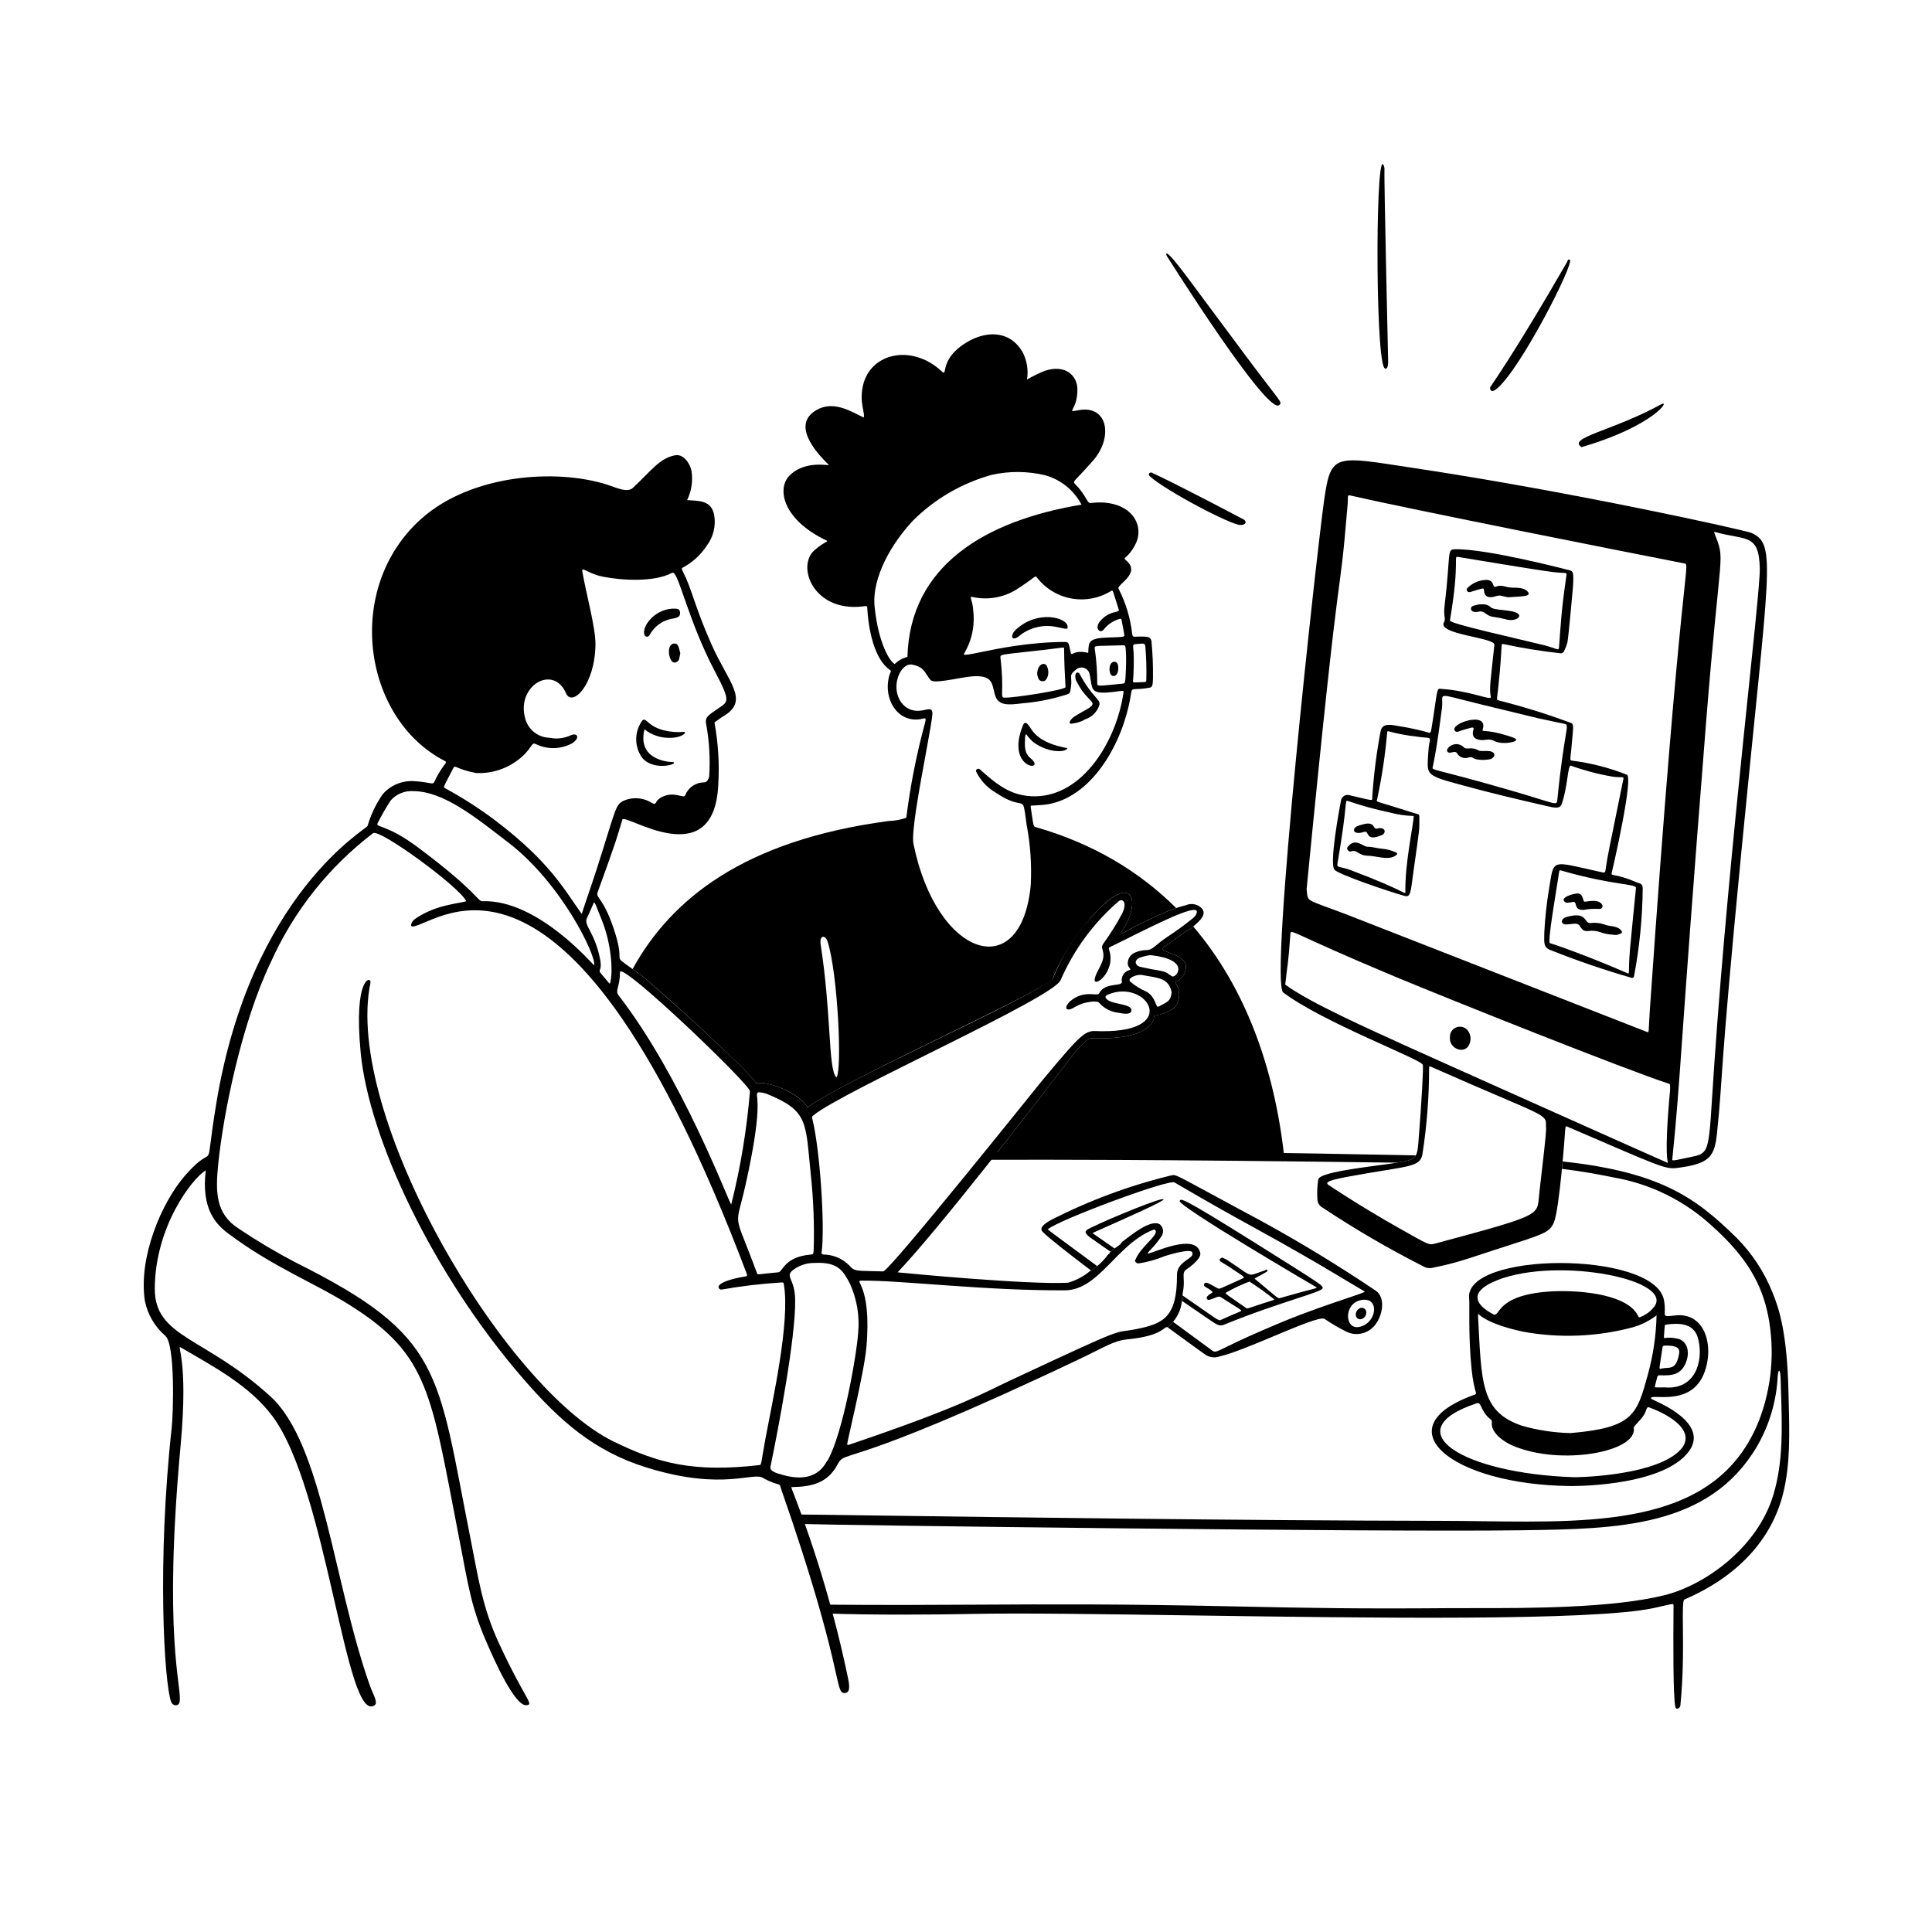
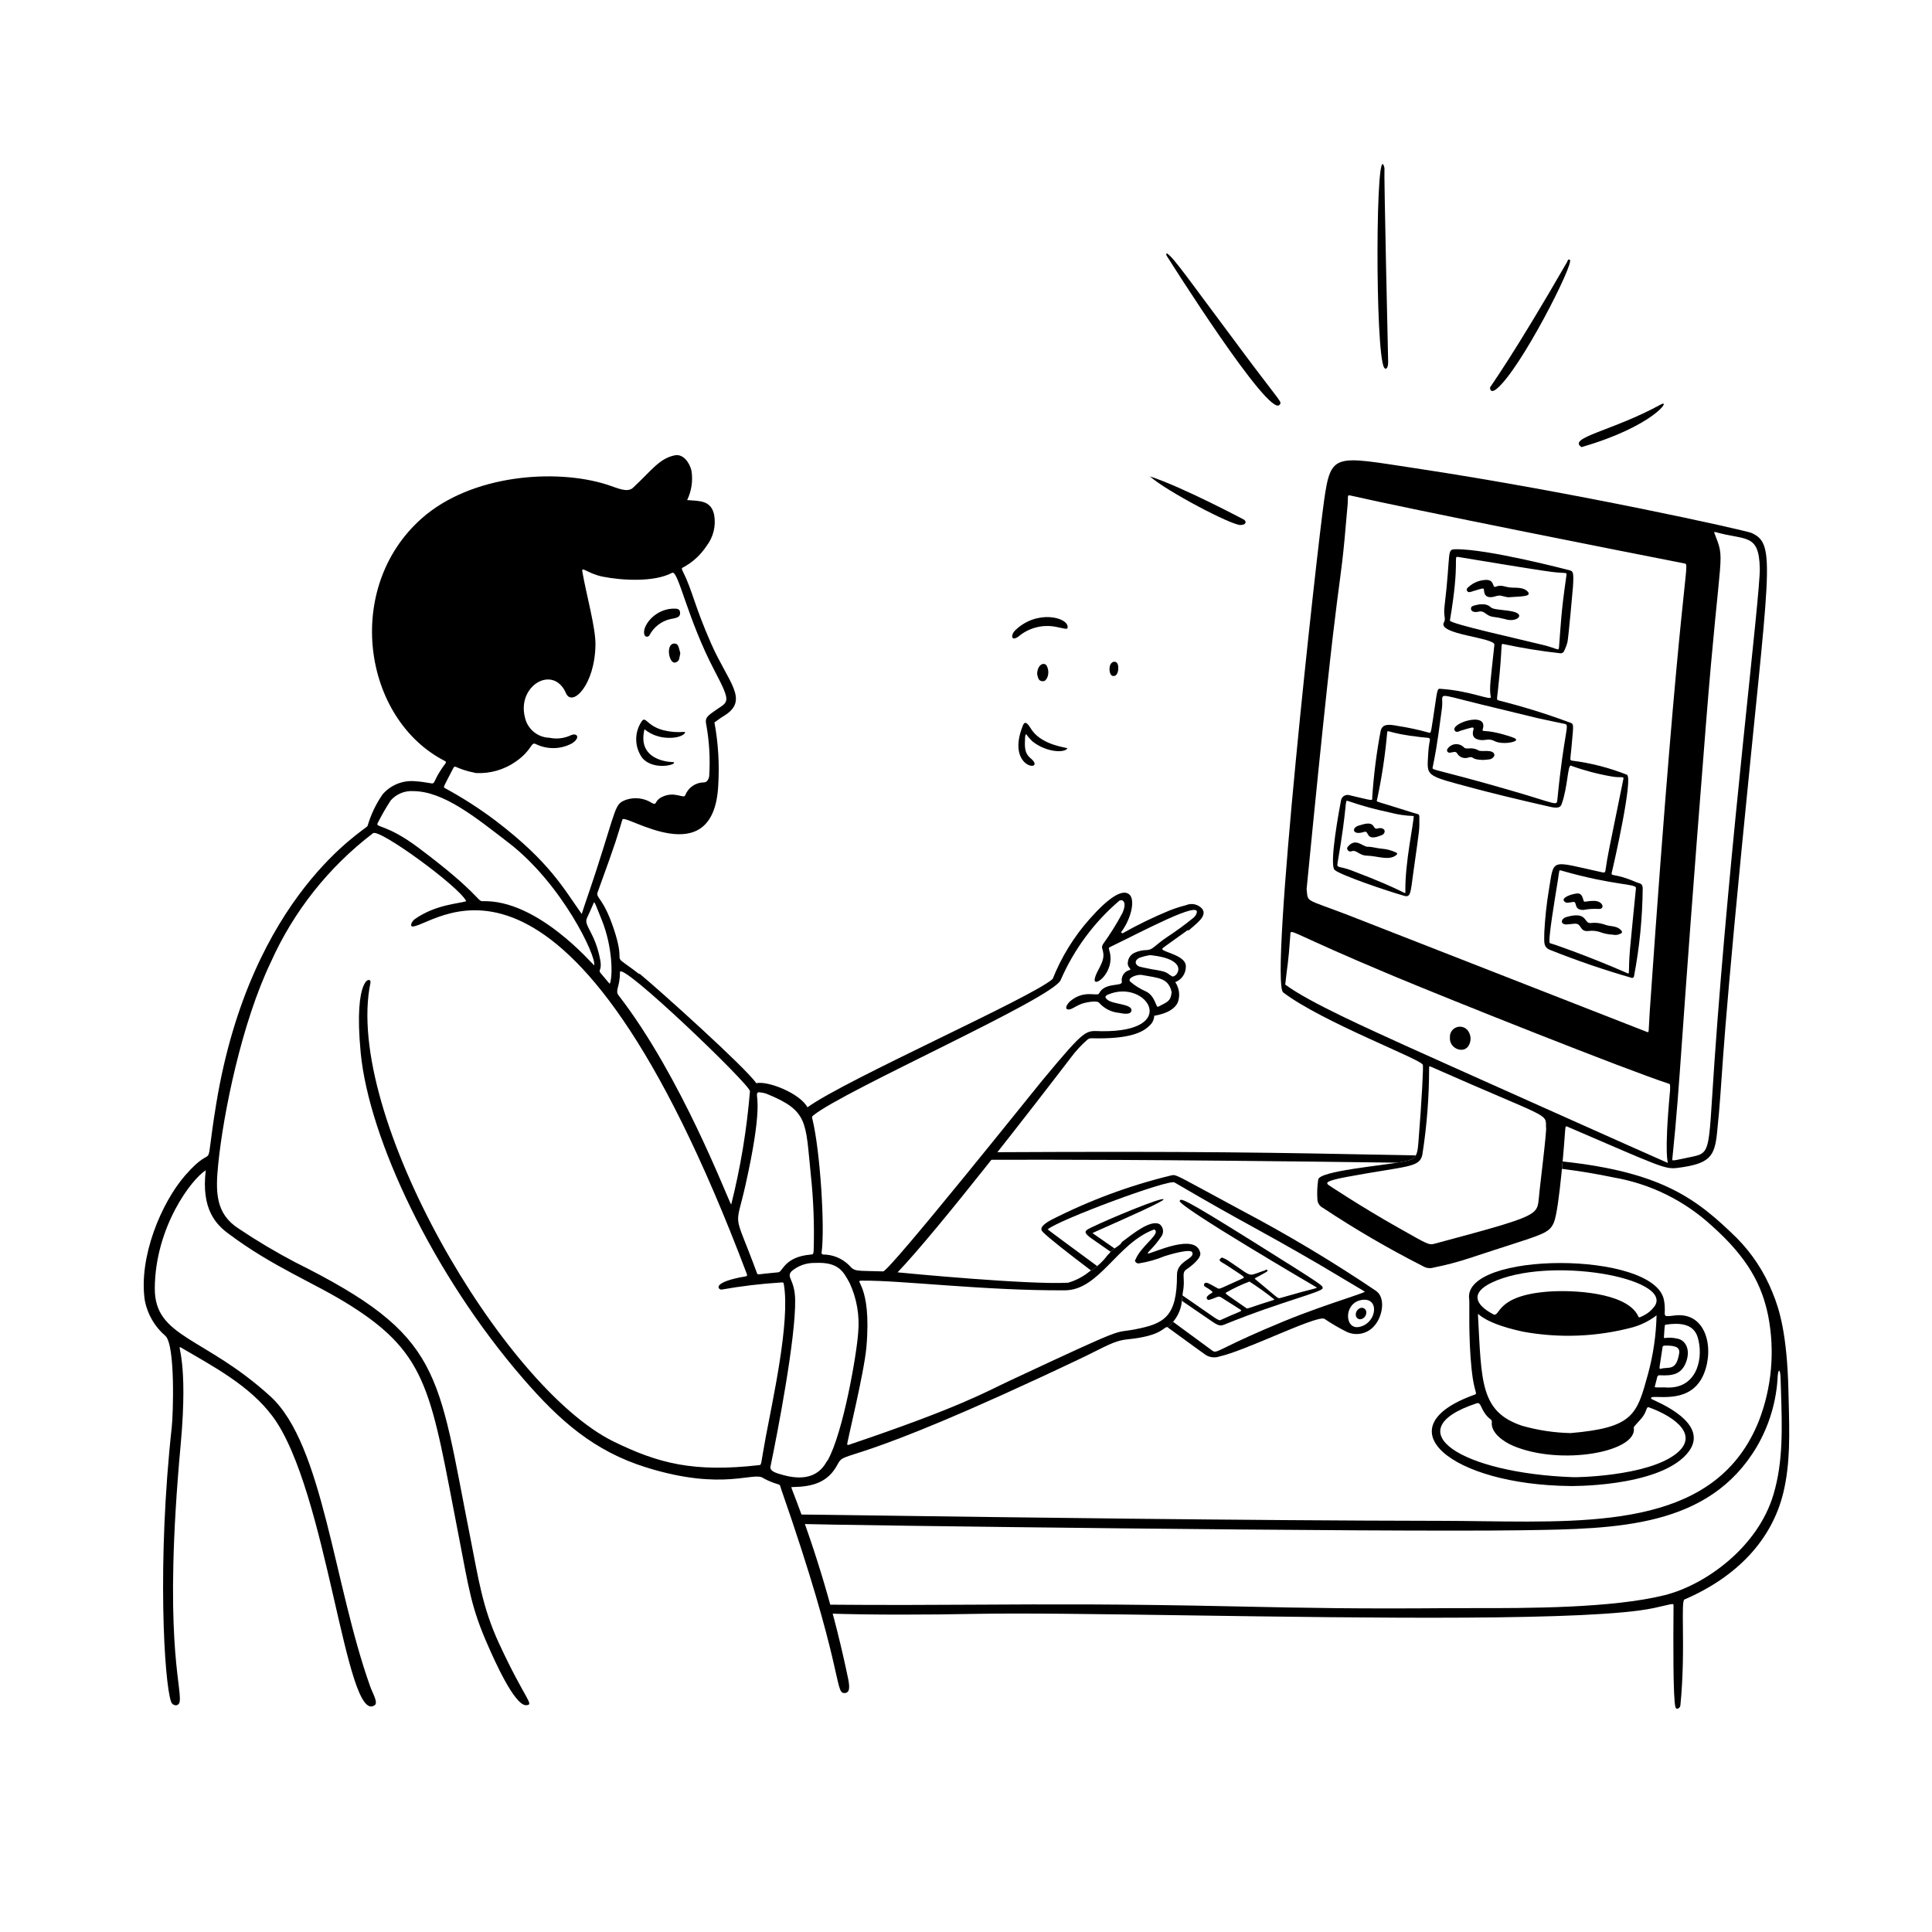
<svg xmlns="http://www.w3.org/2000/svg" width="424" height="424" viewBox="0 0 424 424" fill="none">
  <path fill-rule="evenodd" clip-rule="evenodd" d="M310.716 253.566C277.809 252.918 263.36 252.64 216.767 252.87C216.56 253.171 216.344 253.433 216.134 253.684C215.904 253.963 215.682 254.229 215.496 254.524C216.121 254.537 217.423 254.533 219.691 254.528C228.498 254.501 251.873 254.435 306.633 255.163C307.038 255.098 307.405 255.035 307.726 254.974C309.397 254.653 310.248 254.408 310.716 253.566ZM342.786 256.516C342.839 255.967 342.888 255.425 342.938 254.898C364.839 257.25 372.451 263.174 381.162 271.7C384.557 275.131 387.225 279.212 389.01 283.695C390.544 287.385 392.203 292.897 392.494 305.251C392.511 305.933 392.526 306.606 392.543 307.268C392.737 314.922 392.895 321.194 391.386 327.525C388.866 338.005 381.124 346.102 369.669 351.029C369.275 351.198 369.298 353.484 369.334 357.04C369.378 361.391 369.441 367.642 368.783 374.249C368.717 374.928 367.899 375.296 367.709 374.702C367.139 372.987 367.232 359.12 367.266 354.096C367.274 352.768 367.28 352.059 367.266 352.355C367.285 351.905 367.139 351.939 365.523 352.321C364.908 352.466 364.081 352.661 362.969 352.899C349.423 355.794 300.747 355.09 260.838 354.513C241.567 354.233 224.342 353.984 214.105 354.184C203.93 354.383 191.547 354.444 181.381 354.1C181.191 353.439 180.961 352.789 180.691 352.156C194.173 352.277 204.526 352.218 214.734 352.161C230.327 352.076 245.58 351.99 271.125 352.547C288.176 352.91 297.974 353.089 318.296 352.927C319.761 352.916 321.492 352.918 323.425 352.92C335.002 352.935 353.781 352.958 365.33 350.076C374.27 347.836 385.747 339.587 389.196 328.029C391.352 320.808 391.12 313.517 390.852 305.048C390.825 304.247 390.8 303.44 390.776 302.619C390.711 300.391 390.301 300.281 390.141 301.929C389.896 307.412 388.322 312.753 385.555 317.493C375.042 335.244 354.899 335.532 334.428 335.825C334.166 335.829 333.902 335.833 333.638 335.837C303.461 336.274 184.821 334.755 174.856 334.434C174.694 333.888 174.434 332.923 174.297 332.368C175.903 332.368 182.294 332.455 191.906 332.588C219.288 332.965 272.807 333.702 316.302 333.767C319.305 333.771 322.319 333.81 325.324 333.848C351.546 334.189 376.983 334.519 386.03 311.774C388.835 304.479 389.542 296.546 388.069 288.871C386.716 282.114 383.675 276.119 375.629 268.969C369.648 263.478 362.218 259.819 354.22 258.422C350.434 257.632 346.619 256.995 342.786 256.516Z" fill="black" />
  <path d="M299.84 288.129C299.815 289.346 298.13 290.169 297.586 288.861C297.491 288.479 297.548 288.074 297.746 287.732C297.945 287.392 298.266 287.141 298.646 287.033C298.802 286.999 298.964 287 299.118 287.042C299.272 287.082 299.412 287.16 299.53 287.268C299.648 287.377 299.737 287.512 299.791 287.66C299.844 287.81 299.861 287.972 299.84 288.129Z" fill="black" />
  <path fill-rule="evenodd" clip-rule="evenodd" d="M244.601 273.995C241.772 272.037 239.811 270.672 239.756 270.617C239.824 270.56 241.098 269.994 242.892 269.198C247.499 267.152 255.531 263.587 255.362 263.205C255.109 262.634 243.682 267.348 239.396 269.435C238.009 270.11 237.794 270.425 239.206 271.558C239.385 271.703 241.164 272.94 243.732 274.715C244.021 274.428 244.317 274.198 244.601 273.995ZM259.509 284.295C259.507 284.312 259.506 284.331 259.504 284.348C259.468 284.69 259.424 285.095 259.378 285.481C263.147 288.067 265.994 290.016 266.213 290.158C267.483 290.985 267.891 291.023 268.754 290.671C275.125 288.077 280.675 286.258 284.543 284.992C288.084 283.833 290.213 283.135 290.264 282.728C290.266 282.719 290.266 282.709 290.268 282.7C290.333 282.126 290.336 282.092 275.275 272.662C259.363 262.699 259.156 262.969 258.899 263.539C258.38 264.664 288.97 282.546 289.008 282.567C288.749 282.738 288.669 282.759 287.826 282.974C286.906 283.207 285.075 283.675 281.111 284.821C280.97 284.861 280.873 284.899 280.774 284.905C280.337 284.929 279.864 284.35 275.483 280.74C275.293 280.584 275.376 280.541 275.857 280.288C276.009 280.21 276.199 280.109 276.433 279.98C276.743 279.805 276.999 279.664 277.21 279.547C278.187 279.005 278.221 278.986 278.144 278.785C278.047 278.53 277.896 278.629 277.754 278.72C277.701 278.754 277.649 278.788 277.602 278.804C275.823 279.368 275.165 279.767 274.528 279.735C273.666 279.687 272.846 278.843 269.326 276.523C269.024 276.35 268.712 276.192 268.391 276.055C268.099 275.907 267.935 276.097 267.781 276.278C267.77 276.289 267.76 276.3 267.751 276.312C267.462 276.642 267.855 276.872 268.534 277.268C268.775 277.41 269.055 277.574 269.353 277.771C269.999 278.199 270.541 278.555 270.993 278.851C273.084 280.218 273.253 280.328 272.738 280.56C268.294 282.538 267.753 282.913 267.361 282.793C267.274 282.766 267.194 282.715 267.08 282.65C266.931 282.569 266.793 282.491 266.664 282.419C265.306 281.662 264.972 281.476 264.609 281.523C264.527 281.537 264.451 281.573 264.388 281.626C264.326 281.679 264.278 281.75 264.253 281.827C264.227 281.905 264.223 281.991 264.242 282.071C264.261 282.151 264.303 282.225 264.36 282.284C264.402 282.344 264.611 282.468 264.864 282.616C265.118 282.766 265.419 282.943 265.635 283.109C266.255 283.584 266.162 283.637 265.801 283.84C265.569 283.973 265.227 284.167 264.892 284.576C264.845 284.652 264.82 284.739 264.822 284.829C264.824 284.92 264.85 285.007 264.902 285.081C264.951 285.156 265.023 285.213 265.105 285.247C265.189 285.281 265.28 285.291 265.367 285.275C265.981 285.095 266.401 284.922 266.719 284.791C267.323 284.54 267.557 284.443 268.04 284.753C269.591 285.749 270.598 286.381 271.248 286.79C272.345 287.48 272.426 287.531 272.394 287.604C272.326 287.771 272.291 287.786 271.607 288.067C271.003 288.316 269.891 288.773 267.798 289.73C267.557 289.843 266.778 289.35 266.015 288.803C265.508 288.44 262.898 286.636 259.509 284.295ZM273.597 287.132C273.882 287.246 274.354 286.897 279.457 285.317H279.463C279.539 285.281 279.609 285.235 279.674 285.18C277.921 283.778 276.097 282.468 274.207 281.255C272.462 281.907 270.775 282.7 269.159 283.627C268.787 283.812 268.923 283.905 270.59 285.049C271.271 285.515 272.204 286.155 273.46 287.049C273.512 287.085 273.552 287.113 273.597 287.132Z" fill="black" />
  <path fill-rule="evenodd" clip-rule="evenodd" d="M257.449 290.091C257.738 290.304 258.021 290.513 258.3 290.717C262.499 293.798 265.521 296.016 265.755 296.192C266.03 296.403 266.215 296.546 266.424 296.603C267.376 296.863 268.826 295.301 281.772 289.966C286.801 287.894 291.971 286.147 295.439 284.975C297.73 284.201 299.279 283.678 299.554 283.477C299.267 283.315 297.743 282.403 295.941 281.324C293.662 279.959 290.944 278.33 289.741 277.63C282.41 273.365 278.501 271.214 274.619 269.077C270.406 266.759 266.226 264.459 257.743 259.494C256.478 258.753 232.472 267.648 229.923 269.802C230.288 270.119 234.947 273.559 240.791 277.86C240.362 278.21 239.911 278.535 239.442 278.83C234.323 274.958 230.108 271.653 228.847 270.362C228.319 269.821 228.245 269.062 230.634 267.755C239.003 263.47 247.848 260.184 256.985 257.968C257.133 257.94 257.253 257.911 257.375 257.898C258.266 257.799 259.247 258.508 272.331 265.557C282.53 270.929 292.427 276.853 301.982 283.3C304.148 284.809 303.439 288.879 301.651 290.928C300.925 291.796 299.935 292.399 298.83 292.646C297.726 292.891 296.572 292.766 295.548 292.288C293.869 291.448 292.248 290.502 290.693 289.451C289.912 288.898 284.923 290.987 279.586 293.218C275.087 295.101 270.341 297.088 267.661 297.681C267.159 297.861 266.623 297.926 266.093 297.869C265.561 297.812 265.051 297.635 264.599 297.352C264.455 297.261 260.944 294.729 256.166 291.236C256.204 291.234 256.242 291.235 256.284 291.241C256.711 290.901 257.101 290.515 257.449 290.091ZM298.604 285.336C294.85 286.149 295.097 291.84 298.271 291.217V291.22C302.272 290.43 302.894 284.404 298.604 285.336Z" fill="black" />
-   <path fill-rule="evenodd" clip-rule="evenodd" d="M281.859 254.027C279.702 234.328 273.27 216.665 261.87 203.328L261.642 203.521L261.64 203.522C261.355 203.764 261.076 204.001 260.821 204.233L260.711 204.081C259.285 205.105 258.219 205.867 257.423 206.437C255.254 207.985 255.071 208.116 255.075 208.241L255.081 208.276L255.083 208.289C255.119 208.515 255.72 208.741 256.503 209.038C258.065 209.629 260.346 210.492 260.247 212.153C260.249 212.887 260.026 213.603 259.61 214.209C259.196 214.814 258.605 215.278 257.919 215.538C258.36 216.177 258.641 216.912 258.74 217.682C258.839 218.45 258.753 219.233 258.489 219.963C257.594 221.941 255.075 222.588 253.289 222.92C253.283 223.325 253.192 223.724 253.021 224.091C252.851 224.458 252.606 224.785 252.302 225.053C250.903 226.471 248.123 228.096 239.513 227.86C239.195 227.852 238.887 227.961 238.646 228.166C237.304 229.335 236.093 230.645 235.035 232.076C231.419 236.801 225.102 245.004 218.444 253.434C251.019 253.994 280.09 254.34 281.859 254.027ZM256.655 199.815C257.139 199.625 257.63 199.447 258.124 199.282C250.044 191.231 239.841 185.103 227.325 181.528L227.301 181.521C226.981 181.429 226.829 181.386 226.647 180.117C226.514 179.181 226.409 178.51 226.335 178.029V178.028C226.153 176.85 226.147 176.813 226.318 176.805C226.888 176.778 228.637 176.673 229.101 176.624C238.591 175.613 245.376 165.07 247.704 154.939C247.974 153.767 248.1 152.977 248.183 152.441C248.286 151.803 248.33 151.524 248.493 151.387C248.619 151.281 248.818 151.261 249.17 151.225L249.189 151.223C250.287 151.212 251.384 151.098 252.462 150.883C252.971 150.703 252.994 149.99 253.021 149.112L253.024 149.037C253.026 148.956 253.028 148.875 253.032 148.793C253.072 146.087 252.962 143.382 252.701 140.69C252.659 140.446 252.538 140.224 252.357 140.055C252.177 139.885 251.947 139.78 251.702 139.753C250.573 139.67 249.864 139.703 249.409 139.723C248.649 139.758 248.598 139.761 248.47 139.137C248.085 135.663 247.068 132.288 245.471 129.178C245.311 128.921 245.76 128.495 246.34 127.942C247.609 126.73 249.52 124.909 247.081 122.932C246.688 122.612 246.765 122.542 247.132 122.214C247.547 121.843 248.33 121.143 249.214 119.382C251.23 115.362 248.423 110.156 241.063 110.27C240.461 110.279 240.075 110.323 239.798 110.354C239.467 110.391 239.288 110.411 239.073 110.338C238.855 110.264 238.661 109.938 238.359 109.424C237.929 108.696 237.277 107.593 236.013 106.299L235.985 106.27C235.829 106.111 235.726 106.005 235.705 105.885C235.664 105.647 235.945 105.353 236.781 104.476C237.437 103.788 238.433 102.744 239.883 101.089C244.298 96.047 243.209 88.891 236.796 90.007C236.637 90.034 236.492 90.06 236.361 90.083C235.66 90.208 235.367 90.26 235.306 90.164C235.263 90.096 235.339 89.951 235.468 89.704C235.797 89.077 236.473 87.791 236.447 85.397C236.416 82.465 233.849 79.912 229.378 81.353C227.996 81.891 226.662 82.543 225.387 83.301C225.733 81.195 225.37 79.034 224.355 77.156C221.399 72.302 216.17 72.652 212.021 75.204C208.139 77.593 207.624 80.034 207.388 81.149C207.251 81.798 207.209 81.998 206.652 81.476C200.011 75.286 190.399 77.451 189.232 85.439C188.938 87.448 189.215 88.856 189.425 89.919C189.56 90.606 189.667 91.149 189.573 91.617C189.172 91.451 188.712 91.22 188.204 90.965C185.688 89.701 181.995 87.846 178.501 90.44C173.784 93.941 180.103 100.245 181.622 101.761C181.803 101.941 181.915 102.053 181.934 102.085C181.886 102.093 181.75 102.08 181.541 102.061C180.224 101.937 176.031 101.543 173.246 104.389C170.395 107.312 171.883 114.117 181.381 118.616C181.666 118.751 181.597 118.788 181.201 119.007C180.765 119.247 179.934 119.705 178.743 120.75C174.721 124.28 178.505 134.268 189.187 133.104C189.255 133.097 189.338 133.084 189.428 133.07C189.804 133.012 190.298 132.936 190.31 133.161C190.569 138.073 191.819 144.672 195.339 147.055C195.584 147.221 195.52 147.37 195.375 147.711C195.279 147.935 195.148 148.244 195.047 148.696C194.02 153.278 196.637 158.119 201.33 157.908C201.789 157.887 202.162 157.798 202.449 157.73C203.077 157.581 203.284 157.531 203.041 158.524C201.166 165.396 199.782 172.393 198.899 179.462C197.658 179.903 196.355 180.145 195.039 180.178C163.196 184.409 147.239 197.385 138.826 212.668L138.891 212.716C139.256 212.984 139.528 213.194 139.732 213.352C140.167 213.691 140.301 213.795 140.398 213.711C145.817 218.176 163.894 234.651 165.976 237.717C168.308 237.152 175.464 239.783 177.205 243.005C181.62 239.836 195.447 233.072 207.983 226.938C219.905 221.103 230.661 215.842 231.037 214.791C233.858 206.913 244.618 193.448 247.849 196.299C249.185 197.48 248.282 201.591 246.028 204.599L246.326 204.837C249.664 202.953 253.112 201.276 256.655 199.815ZM181.99 226.206C182.354 231.817 182.597 235.581 183.562 236.455C184.857 234.961 183.88 213.748 181.631 206.637C181.179 205.196 179.754 205.062 180.111 207.361C181.241 214.631 181.664 221.164 181.99 226.206ZM248.727 142.56C248.668 141.935 248.64 141.644 248.773 141.499C248.889 141.372 249.128 141.358 249.575 141.33C249.789 141.317 250.054 141.301 250.375 141.268C251.261 141.177 251.325 141.369 251.382 142.192C251.557 144.338 251.624 146.491 251.582 148.644C251.582 149.652 251.529 149.688 251.133 149.69C250.521 149.695 250.042 149.722 249.675 149.742C248.917 149.784 248.634 149.8 248.645 149.553C248.816 147.463 248.864 145.365 248.788 143.269C248.767 142.995 248.744 142.76 248.727 142.56ZM246.954 149.334C247.033 148.709 247.193 145.109 247.127 143.767L247.123 143.684C247.022 141.676 247.018 141.599 246.459 141.612C244.924 141.664 243.762 141.688 242.884 141.707C240.929 141.747 240.389 141.759 240.269 141.988C240.223 142.076 240.24 142.195 240.261 142.359L240.263 142.372C240.624 144.912 240.805 147.474 240.801 150.04C240.83 150.594 240.968 150.58 245.207 150.151L246.313 150.04C246.724 149.998 246.874 149.96 246.954 149.334ZM245.528 133.8C245.625 134.1 245.338 134.171 244.825 134.298C244.038 134.492 242.721 134.816 241.453 136.3C240.06 137.929 241.516 139.204 242.261 138.109C243.141 137.012 244.34 136.216 245.692 135.828C245.942 135.73 246.083 135.802 246.125 135.998C246.191 136.307 246.746 139.145 246.746 139.356C246.796 139.753 246.762 139.808 243.211 139.907C238.975 140.026 238.935 140.89 238.853 142.762C238.845 142.927 238.838 143.1 238.826 143.281C236.789 142.792 235.913 143.224 235.479 143.439C235.331 143.513 235.232 143.561 235.158 143.538C235.019 143.494 234.96 143.198 234.787 142.348C234.757 142.2 234.725 142.035 234.687 141.852C234.533 141.11 234.341 140.882 233.643 140.884C225.947 140.922 219.225 142.302 215.269 143.115C212.835 143.615 211.448 143.9 211.531 143.522C213.259 140.673 213.983 137.327 213.585 134.019C213.53 132.886 213.304 132.12 213.165 131.641C212.996 131.064 212.949 130.903 213.464 131.022C216.727 131.741 220.141 131.168 222.99 129.423C224.786 128.286 225.805 127.525 226.415 127.07L226.417 127.069C226.979 126.648 227.196 126.488 227.35 126.533C227.447 126.56 227.521 126.665 227.639 126.836L227.649 126.85C229.53 129.23 232.223 130.834 235.211 131.357C238.201 131.88 241.278 131.284 243.856 129.684L243.865 129.678C243.958 129.629 244.025 129.594 244.084 129.605C244.23 129.631 244.323 129.942 244.656 131.031L244.658 131.032C244.85 131.663 245.121 132.553 245.528 133.8ZM233.505 142.17C233.432 142.069 233.17 142.105 232.231 142.234C231.611 142.319 230.697 142.445 229.35 142.598C227.401 142.821 225.841 142.991 224.592 143.128H224.59C220.513 143.573 219.736 143.658 219.592 144.007C219.557 144.089 219.557 144.186 219.559 144.306V144.332C220.008 148.069 219.958 150.258 219.93 151.515C219.903 152.748 219.896 153.086 220.397 153.109C222.387 153.206 233.873 151.404 233.839 150.794C233.681 148.038 233.546 145.158 233.531 142.399V142.352C233.533 142.269 233.533 142.209 233.505 142.17ZM226.202 194.336C224.089 216.106 205.527 210.155 200.467 185.173C199.98 182.766 201.773 173.027 203.156 165.514C203.969 161.097 204.641 157.45 204.624 156.515C204.604 155.448 203.953 155.586 203.001 155.789C202.637 155.866 202.23 155.952 201.798 155.984C197.806 156.287 195.715 151.944 197.217 148.23C197.745 146.93 198.827 145.569 200.288 145.877C202.232 146.274 202.732 147.052 203.415 148.116C203.574 148.365 203.745 148.629 203.945 148.908C204.515 149.703 204.896 149.868 211.037 148.758C217.201 147.645 217.584 149.276 218.107 151.491C218.198 151.881 218.295 152.289 218.428 152.704C219.154 154.969 221.568 154.684 224.138 154.381L224.14 154.38C224.32 154.359 224.499 154.338 224.68 154.318C227.455 154.079 230.199 153.566 232.873 152.784C233.062 152.729 233.233 152.681 233.387 152.637C234.158 152.418 234.521 152.315 234.715 152.075C234.888 151.863 234.93 151.542 235.008 150.938C235.017 150.864 235.027 150.785 235.038 150.702C235.154 149.826 235.112 149.278 235.08 148.876C235.021 148.091 235.002 147.863 236.289 146.831C236.525 146.662 236.798 146.552 237.087 146.51C237.374 146.468 237.669 146.496 237.944 146.591C238.218 146.685 238.467 146.845 238.669 147.055C238.868 147.266 239.016 147.521 239.098 147.8C239.237 148.4 239.319 148.936 239.389 149.408C239.71 151.526 239.836 152.353 244.063 151.887C244.627 151.825 245.074 151.762 245.424 151.713C246.402 151.575 246.625 151.544 246.57 151.936C245.104 162.403 237.798 174.676 227.152 174.761C221.863 174.805 218.658 172.07 215.013 168.812C214.682 168.517 214.063 168.9 214.203 169.291C215.14 171.244 216.646 172.869 218.523 173.95C221.228 175.779 222.688 176.059 223.532 176.221C223.887 176.289 224.134 176.336 224.319 176.469C224.735 176.771 224.834 177.511 225.159 179.925C225.2 180.231 225.244 180.563 225.294 180.925C226.138 185.342 226.442 189.846 226.202 194.336ZM191.946 133.19C192.762 141.195 195.305 145.236 196.358 145.734C197.12 144.96 198.087 144.419 199.146 144.177C199.686 124.057 216.3 114.242 237.35 110.752C236.527 109.184 235.392 107.802 234.014 106.69C232.636 105.579 231.045 104.762 229.338 104.29C225.486 103.377 221.475 103.353 217.611 104.22C211.119 106.022 205.198 109.46 200.414 114.204C195.812 119.064 191.279 126.655 191.946 133.19Z" fill="black" />
  <path d="M226.57 162.698C226.057 162.205 225.589 161.666 225.175 161.088C225.074 161.284 225.004 161.494 224.968 161.711C224.924 163.523 224.652 165.133 226.171 166.404C229.852 169.47 220.55 168.943 224.492 159.201C225.114 157.665 226.013 159.683 226.642 160.485C229.024 163.544 233.865 164.005 234.271 164.224C233.627 165.319 229.554 165.098 226.57 162.698Z" fill="black" />
-   <path d="M241.314 154.593C241.097 155.345 240.7 156.034 240.16 156.6C239.619 157.167 238.95 157.594 238.208 157.847C237.359 158.344 236.414 158.662 235.437 158.78C235.316 158.805 235.192 158.824 235.069 158.837C234.265 158.78 235.141 157.712 235.614 157.379C236.509 156.75 238.619 155.65 239.121 155.288C240.626 154.19 239.322 154.085 237.465 151.574C237.009 150.888 236.587 150.179 236.203 149.45C236 149.013 235.939 148.524 236.028 148.051C236.03 147.948 236.068 147.849 236.133 147.769C236.199 147.689 236.289 147.634 236.39 147.611C236.49 147.588 236.595 147.599 236.688 147.643C236.781 147.686 236.857 147.759 236.905 147.851C239.79 153.156 241.375 153.297 241.314 154.593Z" fill="black" />
  <path d="M234.306 137.592C234.295 138.206 234.125 138.054 231.788 137.576C230.326 137.279 228.813 137.319 227.369 137.695C225.924 138.071 224.586 138.772 223.453 139.745C221.805 140.84 221.853 139.257 222.759 138.369C227.551 133.688 234.342 135.49 234.306 137.592Z" fill="black" />
  <path d="M227.609 147.91C227.699 145.555 229.457 145.152 229.833 146.376C229.993 146.758 230.073 147.168 230.067 147.582C230.059 147.995 229.968 148.403 229.795 148.779C229.573 149.189 229.331 149.539 228.788 149.501C227.881 149.442 227.82 148.781 227.609 147.91Z" fill="black" />
  <path d="M244.293 148.359C243.445 148.292 243.318 146.595 243.698 145.833C244.099 145.035 245.068 144.995 245.328 145.852C245.557 146.589 245.446 148.452 244.293 148.359Z" fill="black" />
  <path d="M256.282 291.241C256.757 290.863 257.186 290.428 257.561 289.949C258.439 288.871 259.03 287.59 259.281 286.224C259.42 285.288 259.558 283.715 259.6 283.517C260.193 280.691 259.182 279.379 260.351 278.609C261.121 278.104 263.681 276.205 263.415 274.975C262.415 270.362 252.919 275.114 251.855 275.126C251.976 274.555 253.01 274.088 254.896 271.324C255.172 270.923 255.291 270.435 255.229 269.952C255.166 269.469 254.926 269.026 254.558 268.709C252.581 267.47 248.455 270.906 246.206 272.581C245.826 273.424 244.731 273.664 243.61 274.839C243.61 274.935 243.46 275.093 243.078 275.441C242.019 276.889 240.677 278.106 239.132 279.018C237.74 280.159 236.134 281.006 234.409 281.51C225.665 281.981 198.898 279.429 196.986 279.229C205.91 269.883 227.053 242.506 235.034 232.075C236.093 230.644 237.303 229.335 238.645 228.166C238.887 227.96 239.194 227.852 239.512 227.86C248.122 228.095 250.903 226.47 252.302 225.052C252.872 224.549 253.229 223.847 253.299 223.089C253.29 222.88 253.25 222.931 253.457 222.899C256.135 222.41 257.829 221.433 258.488 219.968C258.752 219.238 258.838 218.455 258.739 217.687C258.64 216.917 258.359 216.182 257.918 215.543C258.604 215.283 259.195 214.819 259.61 214.215C260.026 213.608 260.248 212.892 260.246 212.158C260.395 209.668 255.189 208.971 255.082 208.294C255.048 208.079 254.94 208.235 260.71 204.086L260.82 204.238C262.438 202.774 265.015 201.068 263.861 199.486C263.432 198.978 262.848 198.624 262.2 198.475C261.552 198.325 260.874 198.39 260.265 198.659C259.037 198.97 257.832 199.358 256.654 199.821C253.111 201.282 249.663 202.959 246.326 204.842L246.027 204.605C248.282 201.596 249.184 197.485 247.848 196.305C246.392 195.02 243.38 196.875 239.132 201.682C235.684 205.563 232.941 210.016 231.023 214.842C226.409 218.944 185.882 236.781 177.204 243.01C175.518 239.889 168.411 237.133 165.975 237.722C163.665 234.318 144.594 217.174 140.397 213.717C140.255 213.84 140.032 213.557 138.89 212.721C133.798 208.992 137.603 212.445 134.652 203.711C132.32 196.82 130.681 197.129 131.17 195.784C135.524 183.81 135.387 183.81 136.59 179.86C137.056 178.339 156.671 192.043 157.629 172.295C157.909 167.698 157.629 163.083 156.794 158.553C157.443 158.097 158.064 157.603 158.746 157.193C164.618 153.703 159.858 149.85 156.086 141.29C152.375 132.872 151.984 129.671 149.914 125.514C149.593 124.868 149.534 124.687 149.88 124.548C151.97 123.432 153.748 121.811 155.052 119.833C155.791 118.875 156.323 117.774 156.613 116.599C156.902 115.424 156.943 114.201 156.734 113.01C156.051 109.797 153.639 109.959 150.8 109.752C151.771 107.746 152.103 105.49 151.75 103.289C151.328 101.491 149.914 99.572 148.127 99.92C144.727 100.585 142.996 103.242 138.915 107.051C137.647 108.237 135.326 107.024 133.222 106.357C121.955 102.78 103.426 104.118 92.529 113.787C75.353 129.026 79.593 157.757 97.625 167.006C97.847 167.12 97.967 167.262 97.767 167.53C93.38 173.422 97.44 171.843 90.782 171.425C89.5 171.357 88.219 171.584 87.037 172.087C85.856 172.591 84.805 173.357 83.965 174.329C82.503 176.447 81.389 178.786 80.667 181.257C80.57 181.924 55.042 196.099 47.453 242.252C44.588 259.675 47.897 249.624 40.633 257.959C35.393 263.972 30.369 275.954 31.785 285.433C32.375 288.455 33.971 291.188 36.313 293.186C38.487 295.223 38.012 310.301 37.7 313.143C34.433 342.884 36.032 369.23 37.546 373.47C37.904 374.472 39.308 374.58 39.447 373.358C39.848 369.705 35.786 359.05 39.662 316.908C41.372 298.198 38.687 295.132 39.643 295.691C46.888 299.929 54.74 304.054 59.79 310.794C71.85 326.913 75.883 378.877 82.25 374.209C83.024 373.639 81.773 371.594 81.25 370.131C73.203 347.615 70.892 316.99 59.349 306.458C44.866 293.245 33.901 293.608 33.971 282.713C34.057 269.232 42.093 258.711 45.157 256.837C44.117 265.402 47.453 268.737 50.098 270.712C60.126 278.216 68.752 281.356 77.006 286.568C94.133 297.401 94.595 305.84 100.639 336.949C102.954 348.864 103.355 352.724 107.214 361.414C108.305 363.872 112.902 374.409 115.499 374.227C117.346 374.095 115.276 373.126 109.494 360.616C105.86 352.755 104.986 346.342 103.281 337.785C95.914 300.811 97.328 293.233 64.815 277.034C60.533 274.791 56.377 272.316 52.364 269.621C47.257 266.341 47.285 261.511 47.897 255.435C49.017 244.321 53.029 224.497 59.448 211.134C64.444 199.981 72.155 190.259 81.876 182.853C83.259 181.795 100.791 194.581 102.321 197.77C100.727 198.34 95.648 198.469 91.043 201.706C90.322 202.214 89.841 203.417 90.644 203.328C96.313 202.731 124.709 175.869 163.895 279.577C164.139 280.223 163.684 280.073 162.415 280.337C156.143 281.618 157.718 283.029 158.306 283.021C162.638 282.253 167.01 281.732 171.401 281.457C171.914 281.428 171.949 281.415 172.038 281.943C173.412 290.156 169.554 307.302 168.031 315.486C166.938 321.363 167.184 321.472 166.625 321.536C152.252 323.176 144.524 321.188 134.648 316.353C110.39 304.474 75.303 244.405 81.305 215.654C81.6 214.239 77.535 214.036 79.158 231.034C80.958 249.85 95.028 279.738 114.826 302.571C122.772 311.748 130.318 318.472 141.907 322.068C158.931 327.354 165.475 322.785 167.566 324.427C168.565 324.973 169.62 325.408 170.713 325.725C171.319 325.885 171.209 326.151 171.441 326.818C185.025 365.769 183.195 371.444 185.215 371.556C186.641 371.636 186.422 370.017 186.183 368.656C183.259 354.482 179.151 340.581 173.901 327.096C173.574 326.231 173.648 326.358 173.927 326.352C178.156 326.28 181.638 325.469 183.784 321.434C185.685 317.851 184.59 323.144 237.089 298.169C242.578 295.556 244.387 294.239 247.455 293.933C255.293 293.148 255.274 291.103 256.282 291.241ZM99.465 168.604C99.924 167.707 99.883 168.752 104.459 169.651C107.574 169.813 110.652 168.926 113.203 167.131C116.774 164.651 116.479 162.809 117.515 163.259C118.764 163.886 120.145 164.202 121.542 164.181C122.938 164.16 124.309 163.802 125.538 163.138C127.45 161.91 126.667 160.743 125.297 161.355C123.825 162.052 122.166 162.247 120.573 161.91C119.32 161.874 118.113 161.422 117.144 160.625C116.175 159.829 115.498 158.733 115.219 157.51C113.36 150.477 121.436 145.726 124.219 152.142C125.549 155.233 130.56 150.432 130.681 141.478C130.736 137.775 128.649 130.368 127.798 125.442C127.577 124.157 128.976 125.902 132.333 126.565C136.547 127.399 143.598 127.799 147.487 125.714C148.861 124.98 150.777 135.732 156.884 147.324C160.545 154.275 159.82 153.956 157.264 155.716C155.228 157.118 154.632 157.521 155.006 159.082C155.671 162.776 155.886 166.537 155.645 170.282C155.608 170.794 155.236 171.708 154.504 171.706C153.614 171.705 152.743 171.974 152.008 172.476C151.272 172.977 150.705 173.69 150.38 174.519C150.104 175.405 148.08 173.553 145.343 174.876C143.469 175.781 144.303 176.777 143.15 176.271C142.314 175.72 141.364 175.366 140.372 175.234C139.379 175.103 138.37 175.197 137.419 175.511C134.87 176.475 135.467 176.798 130.78 191.268C129.624 194.833 128.119 199.081 127.667 200.581C123.814 195.198 120.703 189.206 108.822 180.156C105.271 177.472 101.523 175.062 97.608 172.945C97.229 172.725 97.303 172.808 99.465 168.604ZM130.398 211.862C130.056 211.685 117.985 197.35 105.879 197.781C104.764 197.821 104.957 195.881 91.791 186.016C84.964 180.901 82.376 181.61 82.858 180.694C83.723 178.961 84.688 177.28 85.747 175.659C86.361 174.965 87.125 174.419 87.981 174.066C88.838 173.712 89.764 173.56 90.689 173.62C97.376 173.658 104.361 179.366 111.652 184.978C123.364 193.993 130.945 209.934 130.398 211.862ZM133.832 215.891C133.545 215.68 133.808 215.891 131.782 213.517C131.211 212.852 132.162 212.97 131.728 210.666C130.588 204.584 128.02 203.126 128.822 201.465C129.239 200.604 129.784 199.338 130.356 198.011C130.689 198.352 130.485 197.958 132.095 201.967C134.384 207.669 134.545 214.116 133.832 215.891ZM254.21 220.932C253.63 221.236 253.66 218.778 251.631 217.651C250.348 217.102 249.152 216.366 248.084 215.469C247.202 214.68 249.498 213.759 250.629 213.973C254.128 214.637 256.464 214.557 257.135 217.758C256.89 219.721 256.377 219.799 254.21 220.932ZM257.203 214.258C255.744 213.371 256.373 213.282 252.695 212.698C252.035 212.593 250.015 212.128 250.015 212.128C249.091 211.687 248.911 210.883 249.912 210.269C250.724 209.95 251.574 209.731 252.438 209.617C261.613 210.573 258.085 214.794 257.203 214.258ZM178.489 244.789C185.331 239.248 231.223 219.031 232.78 215.07C235.686 208.382 240.076 202.441 245.615 197.698C246.482 197.209 247.384 198.099 246.293 200.442C245.066 202.74 243.686 204.953 242.161 207.066C241.574 207.971 241.971 207.948 242.135 209.224C242.391 211.263 240.696 212.879 240.27 214.736C239.727 217.111 244.908 213.405 243.467 208.64C243.266 207.969 243.277 207.996 243.912 207.69C250.471 204.534 263.664 197.447 262.613 200.397C262.487 200.787 262.255 201.134 261.942 201.398C260.071 202.919 258.125 204.343 256.11 205.665C253.351 207.509 253.007 208.499 251.602 208.505C250.682 208.518 249.776 208.729 248.941 209.119C248.55 209.303 248.215 209.589 247.966 209.942C247.717 210.296 247.565 210.708 247.525 211.139C247.299 212.459 248.639 212.687 247.806 212.915C247.265 213.071 246.801 213.422 246.504 213.903C246.208 214.382 246.102 214.954 246.204 215.509C246.274 216.56 242.428 215.526 241.215 218.008C240.835 218.769 237.934 217.115 234.878 219.719C234.272 220.236 233.557 221.348 234.323 221.521C235.017 221.677 235.566 221.072 237.191 220.367C237.923 220.048 240.747 219.44 241.222 220.082C242.35 221.354 243.923 222.144 245.617 222.287C246.537 222.477 248.088 222.747 248.289 221.865C248.656 220.301 244.368 220.46 243.091 219.447C242.416 218.913 242.431 218.581 243.216 218.25C251.594 214.732 259.182 226.476 241.798 226.312C238.168 226.278 238.643 225.185 228.596 237.289C227.002 239.209 195.144 279.069 193.814 279.024C187.975 278.822 187.623 279.174 186.346 277.678C184.824 276.163 182.763 275.314 180.616 275.318C180.568 275.312 180.521 275.297 180.479 275.272C180.437 275.249 180.401 275.215 180.372 275.177C180.343 275.139 180.323 275.093 180.311 275.046C180.3 275 180.299 274.951 180.308 274.903C181.068 269.374 180.009 252.698 178.303 245.633C178.21 245.256 178.107 245.099 178.489 244.789ZM135.764 218.459C134.904 217.349 136.087 216.6 136.049 213.373C136.014 210.581 164.665 238.081 164.585 239.482C163.9 247.874 162.523 256.197 160.468 264.362C159.613 262.986 149.509 236.207 135.764 218.459ZM170.776 279.225C166.134 279.628 166.305 279.892 166.119 279.383C160.862 265.086 161.326 270.26 163.616 260.03C167.339 243.381 166.005 241.05 166.134 240.13C166.184 239.767 166.324 239.665 166.735 239.727C167.208 239.765 167.676 239.857 168.128 240.001C177.489 243.785 176.74 246.137 177.941 257.795C178.519 263.21 178.732 268.659 178.578 274.103C178.561 275.346 178.417 275.289 177.784 275.346C172.059 275.865 171.755 279.225 170.776 279.225ZM171.996 323.745C170.447 323.327 168.868 322.916 169.09 321.854C170.685 314.211 174.647 293.604 174.507 285.254C174.429 280.719 172.471 280.368 173.724 278.982C175.152 277.764 176.98 277.117 178.856 277.165C184.012 276.918 185.078 278.992 186.515 281.689C188.048 285.051 188.677 288.753 188.34 292.433C188.049 297.031 185.05 314.481 181.627 320.525C181.279 320.523 179.859 325.866 172 323.745H171.996ZM249.268 291.707C243.832 292.787 248.698 290.335 221.478 303.065C216.314 305.481 210.821 308.788 186.272 317.085C186.214 317.104 186.153 317.109 186.093 317.104C186.033 317.096 185.975 317.077 185.922 317.047C185.765 316.918 189.638 301.391 190.144 295.636C191.385 281.499 187.068 281.077 189.193 281.054C197.819 280.959 215.963 283.266 233.707 283.177C241.238 283.139 245.111 272.936 253.155 269.872C253.408 269.775 253.63 269.971 253.66 270.266C253.776 271.389 250.389 273.687 249.241 276.319C249.16 276.509 248.972 276.684 249.196 276.925C249.274 277.045 249.384 277.142 249.515 277.201C249.644 277.262 249.789 277.285 249.931 277.266C251.889 276.962 253.805 276.424 255.633 275.66C256.339 275.443 261.214 273.932 261.649 274.831C262.337 276.262 258.285 276.68 258.302 279.761C258.338 289.054 255.405 290.487 249.268 291.707Z" fill="black" />
  <path d="M140.78 158.377C141.73 156.959 141.846 159.295 145.61 160.259C147.082 160.631 148.606 160.753 150.118 160.62C150.899 160.595 149.632 162.205 146.051 161.891C144.444 161.758 142.909 161.169 141.626 160.194C141.436 159.987 141.447 159.976 141.362 160.384C140.105 166.489 146.03 167.217 147.78 167.257C147.817 167.259 147.851 167.273 147.879 167.297C147.906 167.32 147.925 167.352 147.932 167.388C148.048 167.936 143.325 169.025 140.991 166.39C140.14 165.237 139.663 163.85 139.625 162.417C139.588 160.984 139.991 159.574 140.78 158.377Z" fill="black" />
  <path d="M149.25 134.519C149.25 135.237 148.99 135.566 147.181 135.849C146.19 136.068 145.259 136.502 144.454 137.121C143.65 137.74 142.991 138.528 142.526 139.43C142.197 139.875 141.526 139.89 141.372 139.113C140.992 137.187 144.01 133.335 148.308 133.58C148.963 133.614 149.245 133.907 149.25 134.519Z" fill="black" />
  <path d="M149.301 143.348C149.025 144.72 149.111 145.104 148.225 145.387C146.849 145.83 145.986 141.337 147.955 141.232C148.9 141.191 148.945 142.076 149.301 143.348Z" fill="black" />
  <path d="M303.835 36.85C303.698 37.887 304.624 78.324 304.645 79.371C304.673 80.951 304.074 81.177 303.77 80.689C301.721 77.469 301.904 29.047 303.835 36.85Z" fill="black" />
  <path d="M256.073 55.583C257.66 56.562 260.762 61.218 274.021 78.931C281.217 88.541 281.398 88.159 280.803 88.852C278.401 91.65 256.499 56.841 256.138 56.279C255.821 55.79 255.956 55.822 256.073 55.583Z" fill="black" />
  <path d="M327.016 85.01C327.206 84.63 332.098 78.006 343.901 57.522C344.038 57.285 344.07 56.783 344.519 57.017C345.619 57.587 333.729 81.054 328.445 85.35C327.464 86.148 326.979 85.825 327.016 85.01Z" fill="black" />
-   <path d="M272.208 115.218C270.149 115.218 256.029 107.806 252.359 104.55C251.831 104.08 252.34 103.527 252.815 103.748C259.395 106.823 272.867 113.973 272.907 113.992C273.578 114.315 273.618 115.218 272.208 115.218Z" fill="black" />
+   <path d="M272.208 115.218C270.149 115.218 256.029 107.806 252.359 104.55C259.395 106.823 272.867 113.973 272.907 113.992C273.578 114.315 273.618 115.218 272.208 115.218Z" fill="black" />
  <path d="M347.081 98.124C343.888 96.033 353.967 94.558 364.493 88.763C366.89 87.444 362.876 93.55 347.081 98.124Z" fill="black" />
  <path d="M344.557 326.124C318.617 325.856 303.271 313.337 323.616 306.08C324.401 305.798 323.507 305.741 322.968 300.568C322.207 293.345 322.548 285.893 322.434 285.15C320.818 274.591 363.057 274.428 365.166 285.273C365.868 288.884 364.197 289.101 367.556 288.694C374.409 287.875 376.242 295.763 373.965 301.429C371.288 308.096 364.058 306.247 362.486 306.639C362.452 306.654 362.422 306.678 362.397 306.709C362.374 306.739 362.359 306.775 362.353 306.813C362.348 306.851 362.352 306.889 362.365 306.926C362.378 306.962 362.401 306.994 362.429 307.019C363.205 307.479 376.149 312.422 370.131 319.154C363.587 326.499 344.063 326.128 344.557 326.124ZM344.681 314.509C358.512 313.316 359.223 310.472 361.69 301.493C362.827 297.31 363.452 293.003 363.553 288.668C361.992 289.867 360.217 290.758 358.324 291.293C350.453 293.393 342.214 293.718 334.203 292.243C324.306 290.108 324.296 287.47 324.363 288.694C325.153 303.392 324.88 309.855 334.089 312.918C337.538 313.893 341.096 314.428 344.681 314.509ZM345.344 324.189C345.344 324.227 361.384 324.1 367.839 319.044C372.879 315.095 367.96 311.092 361.928 308.87C361.253 308.621 361.492 309.56 360.559 310.856C359.774 311.945 358.501 313.025 358.55 313.304C359.48 318.657 342.493 321.747 332.03 317.284C329.901 316.376 327.142 314.393 327.398 312.139C327.421 312.017 327.406 311.89 327.356 311.776C327.309 311.662 327.227 311.563 327.123 311.495C324.842 309.714 325.205 307.595 324.081 307.969C306.065 313.914 320.774 323.342 345.341 324.189H345.344ZM327.375 281.483C322.726 283.705 323.661 286.273 327.647 288.402C329.377 289.325 327.862 284.319 339.908 283.448C345.39 283.053 356.372 283.69 359.252 288.348C359.778 289.2 359.394 289.344 360.673 288.729C361.669 288.231 362.528 287.497 363.176 286.592C367.061 280.447 339.868 275.511 327.375 281.483ZM365.332 304.481C365.742 304.521 366.157 304.529 366.569 304.506C372.651 304.24 373.877 297.711 372.573 293.465C371.608 290.321 368.323 290.312 365.52 290.717C365.33 290.743 365.33 290.888 365.17 293.469C365.17 293.602 365.197 293.687 365.385 293.642C366.267 293.516 367.164 293.558 368.031 293.767C369.753 294.001 371.026 295.942 370.121 298.671C369.129 301.672 367.031 301.955 364.248 301.818C363.57 301.784 363.749 302.32 363.203 304.145C363.07 304.588 363.1 304.479 365.332 304.479V304.481ZM365.467 295.307C364.815 295.307 364.883 295.514 364.788 296.177C364.239 299.99 363.994 300.53 364.438 300.401C366.227 299.882 367.86 301.026 368.514 296.993C368.768 295.402 367.069 295.299 365.467 295.305V295.307Z" fill="black" />
  <path d="M311.273 250.885C311.016 254.116 310.512 254.441 307.726 254.975C303.229 255.832 289.633 256.969 289.299 258.851C289.077 260.331 289.019 261.831 289.126 263.325C289.158 263.69 289.282 264.039 289.485 264.342C289.69 264.646 289.968 264.891 290.295 265.056C297.382 269.759 304.736 274.046 312.32 277.899C312.662 278.104 313.044 278.237 313.441 278.285C313.838 278.334 314.241 278.298 314.623 278.182C317.26 277.66 319.864 276.977 322.416 276.139C338.403 270.836 339.809 270.979 340.993 268.346C342.231 265.596 343.449 248.857 343.489 248.1C343.552 246.916 343.666 247.127 344.291 247.395C364.136 255.925 365.368 256.657 368.082 256.317C375.209 255.42 376.289 253.871 376.825 248.615C378.199 235.354 377.205 237.983 382.179 186.756C388.261 124.146 389.989 119.449 384.372 116.956C383.139 116.406 345.722 108.059 310.501 102.744C292.847 100.084 292.093 99.247 290.586 109.862C289.008 120.961 278.553 215.477 281.618 217.807C290.202 224.333 312.248 232.614 312.24 233.688C312.434 233.688 312.042 241.233 311.273 250.885ZM337.762 262.511C337.291 266.748 338.407 266.632 314.88 272.935C313.534 273.296 313.388 273.108 306.825 269.407C298.58 264.758 291.553 260.069 291.515 260.031C291.12 259.636 290.584 259.214 295.598 258.282C308.882 255.811 311.503 256.313 312.147 253.434C313.135 247.146 313.633 240.79 313.635 234.427C313.635 233.959 313.666 233.942 314.11 234.14C340.184 245.673 339.285 244.176 339.285 247.391C339.589 247.429 337.762 261.797 337.762 262.521V262.511ZM376.167 116.779C376.255 116.758 376.346 116.751 376.435 116.76C383.139 118.661 386.032 116.95 386.207 124.726C386.338 130.584 379.632 184.384 376.243 233.243C374.738 254.952 375.776 252.82 369.42 254.262C366.799 254.852 366.979 254.679 367.012 254.35C368.952 235.297 368.5 233.131 374.377 159.094C377.604 118.416 378.769 123.671 376.167 116.779ZM295.769 110.488C295.879 109.157 295.622 108.587 296.24 108.72C309.858 111.839 356.946 121.166 369.682 123.656C371.096 123.933 368.848 123.612 362.062 221.883C361.728 226.725 362.022 226.695 361.348 226.431L295.873 200.832C286.075 197.088 287.13 198.126 286.75 195.13C294.727 113.548 293.593 136.567 295.774 110.488H295.769ZM283.19 205.016C283.285 203.666 283.051 204.685 305.888 214.225C318.581 219.526 356.959 234.811 366.221 237.823C366.601 237.945 366.519 238.091 366.519 239.245C365.113 254.468 366.166 254.93 365.98 255.201C365.953 255.239 312.084 231.15 308.406 229.462C300.785 225.963 287.45 220.081 282.059 216.08C282.574 211.244 282.692 212.073 283.19 205.016Z" fill="black" />
  <path d="M318.204 227.66C318.173 227.191 318.293 226.723 318.548 226.326C318.803 225.931 319.177 225.627 319.618 225.459C320.059 225.292 320.542 225.271 320.994 225.399C321.448 225.526 321.847 225.796 322.136 226.168C322.509 226.664 322.716 227.263 322.731 227.883C322.745 228.502 322.566 229.113 322.216 229.624C321.013 231.313 317.993 230.019 318.204 227.66Z" fill="black" />
  <path d="M338.916 204.635C339.07 201.567 339.396 198.51 339.891 195.478C341.13 188.217 339.94 188.888 351.601 191.437C352.171 191.562 352.279 191.399 352.323 191.114C352.962 186.855 352.796 188.147 356.274 170.935C356.404 170.294 355.75 170.762 353.733 170.41C350.679 169.888 347.678 169.095 344.766 168.04C344.03 167.726 344.087 172.765 342.707 176.505C342.295 177.625 340.932 177.231 339.454 176.897C332.4 175.295 327.059 173.968 323.625 173.048C312.426 170.043 313.171 170.537 313.45 165.2C313.64 161.439 314.758 162.106 311.759 161.766C304.23 160.908 304.536 159.918 304.426 160.853C303.987 165.798 303.242 170.71 302.198 175.563C302.008 176.061 301.712 175.667 309.991 178.33C311.08 178.68 311.491 178.579 311.491 179.193C311.491 182.536 311.656 180.879 310.16 191.559C309.579 195.74 309.632 197.008 308.226 196.613C304.295 195.506 294.161 192.036 292.914 190.924C291.625 189.77 293.98 177.364 294.297 175.673C294.358 175.298 294.563 174.962 294.869 174.736C295.175 174.511 295.558 174.414 295.934 174.466C301.461 175.745 301.18 175.846 301.151 175.021C301.469 170.126 302.083 165.255 302.993 160.435C303.373 158.848 304.667 158.915 306.745 159.312C309.054 159.664 311.339 160.156 313.587 160.787C314.133 160.965 314.004 160.91 315.163 153.251C315.52 150.894 315.678 151.141 316.267 151.181C322.69 151.608 327.35 153.861 327.173 152.964C326.793 151.004 327.143 149.352 327.96 141.512C328.129 139.891 315.25 139.258 316.908 136.54C317.353 135.812 316.765 135.19 317.007 133.174C318.449 121.2 317.44 120.576 319.362 120.54C326.426 120.401 344.45 125.155 344.483 125.166C345.243 125.347 345.403 125.6 345.207 128.778C345.207 128.816 344.257 139.547 344.004 140.887C343.831 141.56 343.586 142.213 343.276 142.835C343.211 143.018 343.084 143.171 342.915 143.267C342.747 143.363 342.55 143.396 342.36 143.36C338.18 142.897 334.027 142.224 329.916 141.345C329.237 141.198 329.853 141.381 328.76 151.308C328.5 153.684 328.38 153.566 328.998 153.745C334.08 155.025 339.092 156.573 344.013 158.381C345.558 158.993 345.382 158.19 344.853 164.288C344.642 166.723 344.41 166.846 345.043 166.937C349.153 167.458 353.18 168.493 357.031 170.018C358.512 170.589 354.123 189.903 353.728 191.448C353.463 192.481 354.262 191.515 358.926 193.539C359.918 193.973 360.378 193.75 360.513 194.843C360.46 201.344 359.823 207.827 358.612 214.215C358.603 214.327 358.551 214.432 358.468 214.508C358.382 214.584 358.272 214.624 358.16 214.62C352.061 212.873 346.053 210.816 340.162 208.46C338.564 207.806 338.942 206.51 338.916 204.635ZM314.424 168.367C314.213 169.127 314.393 168.509 331.482 173.449C342.014 176.49 341.63 177.011 341.799 175.314C343.27 160.504 344.521 159.11 343.47 158.886C335.196 157.117 341.461 158.584 324.948 154.57C314.494 152.029 316.902 151.932 316.452 155.425C315.281 164.514 314.834 166.289 314.424 168.367ZM318.2 136.181C318.158 136.897 333.527 140.258 338.767 141.575C341.848 142.348 342.071 142.962 342.145 142.035C342.559 136.797 342.58 134.554 343.747 126.449C343.895 125.413 343.895 125.932 340.6 125.514C336.133 124.944 323.075 122.707 320.013 122.228C318.839 122.034 320.481 122.747 318.2 136.181ZM359.027 194.929C359.162 193.868 354.556 194.463 342.726 191.08C342.059 190.89 342.263 190.89 341.909 193.085C341.385 196.352 339.587 206.892 340.143 206.979C340.396 207.017 347.976 209.572 357.01 213.517C357.793 213.859 357.274 213.867 357.715 208.363C357.711 208.325 358.953 195.489 359.027 194.929ZM310.254 179.081C308.455 179.027 306.669 178.762 304.932 178.292C301.841 177.649 298.792 176.81 295.808 175.781C295.029 175.481 295.837 176.203 293.528 189.466C293.338 190.574 293.936 190.019 296.552 191.007C309.242 195.803 308.436 196.628 308.421 195.588C308.338 189.236 310.263 180.685 310.254 179.081Z" fill="black" />
  <path d="M325.419 159.984C325.145 160.866 325.706 159.877 330.625 161.386C332.111 161.842 332.782 162.072 332.736 162.382C332.657 162.916 329.646 163.473 327.985 162.633C326.42 161.841 325.765 162.846 324.102 162.204C322.733 161.673 323.37 160.16 323.393 160.033C323.509 159.368 322.887 159.691 320.659 160.331C320.245 160.451 319.709 160.843 319.329 160.428C317.885 158.826 326.666 155.954 325.419 159.984Z" fill="black" />
  <path d="M325.364 166.78C322.608 166.693 323.604 165.885 322.264 166.248C321.842 166.398 321.384 166.407 320.956 166.274C320.529 166.141 320.156 165.873 319.894 165.511C319.514 164.72 318.981 165.104 318.223 165.189C317.74 165.243 317.284 164.775 317.782 164.195C317.976 163.946 318.217 163.739 318.495 163.587C318.77 163.435 319.076 163.342 319.39 163.313C319.704 163.283 320.021 163.319 320.321 163.418C320.622 163.516 320.897 163.676 321.133 163.886C321.834 164.764 322.749 163.696 324.51 164.707C325.122 165.056 327.719 164.327 327.964 165.627C328.025 165.955 327.546 166.516 326.97 166.638C326.438 166.721 325.902 166.769 325.364 166.78Z" fill="black" />
  <path d="M330.94 131.081C329.199 130.741 329.326 130.579 328.433 130.798C328.097 130.88 325.852 131.782 325.692 129.671C325.633 128.901 325.647 129.045 323.147 129.777C322.944 129.858 322.731 129.915 322.514 129.946C322.412 129.961 322.307 129.946 322.214 129.903C322.119 129.86 322.039 129.792 321.982 129.705C321.927 129.618 321.897 129.518 321.895 129.414C321.893 129.311 321.921 129.209 321.976 129.121C323.007 128.039 324.405 127.381 325.896 127.278C328.123 127.076 327.426 129.101 328.226 128.77C329.611 128.2 330.273 128.922 331.822 128.96C333.059 128.994 334.589 128.929 335.355 129.944C336.121 130.959 333.745 130.874 330.94 131.081Z" fill="black" />
  <path d="M325.194 132.639C325.556 132.593 325.924 132.628 326.27 132.742C326.618 132.856 326.934 133.046 327.198 133.298C327.994 134.001 331.719 133.75 333.044 134.61C334.198 135.357 332.453 136.569 330.296 135.87C329.38 135.637 328.45 135.461 327.513 135.345C325.941 135.045 325.862 133.882 324.4 134.252C323.718 134.425 322.803 134.264 322.821 133.57C322.836 132.988 323.334 132.916 324.611 132.646C324.805 132.625 325.001 132.622 325.194 132.639Z" fill="black" />
  <path d="M352.028 202.861C353.389 203.444 354.748 203.028 355.801 204.191C356.076 204.495 356.019 204.782 355.611 204.915C355.105 205.186 354.516 205.261 353.959 205.126C352.95 205.078 351.956 204.87 351.011 204.511C350.224 204.27 349.396 204.205 348.58 204.321C346.548 204.533 347.223 202.551 345.505 202.722C343.937 202.878 343.604 202.944 343.258 202.813C342.308 202.433 342.878 201.506 343.739 201.257C348.576 199.873 347.472 202.76 349.128 202.568C350.105 202.451 351.095 202.551 352.028 202.861Z" fill="black" />
  <path d="M350.719 199.475C349.642 199.418 348.562 199.491 347.503 199.694C345.177 199.737 346.302 197.732 345.181 197.951C344.723 198.056 344.255 198.111 343.786 198.114C342.035 197.375 344.242 196.295 346.066 196.083C347.439 195.923 347.367 197.681 347.661 197.865C347.914 198.025 350.558 197.134 351.502 198.392C351.943 198.977 351.559 199.471 351.073 199.475H350.719Z" fill="black" />
  <path d="M300.105 185.832C301.194 185.817 302.221 186.186 303.287 186.262C304.329 186.343 305.345 186.61 306.292 187.051C306.722 187.241 306.741 187.416 306.36 187.706C304.756 188.938 302.247 187.834 300.088 187.792C298.144 187.754 297.745 186.365 296.549 186.842C296.025 187.047 295.384 186.353 295.751 185.891C297.46 183.685 299.096 185.848 300.105 185.832Z" fill="black" />
  <path d="M299.345 182.575C296.793 183.411 296.536 181.663 298.205 181.18C299.505 180.8 300.889 180.298 301.51 181.433C302.042 182.406 302.521 181.349 303.538 181.9C304.175 182.244 303.827 183.041 303.308 183.253C299.429 184.903 300.676 182.138 299.345 182.575Z" fill="black" />
</svg>